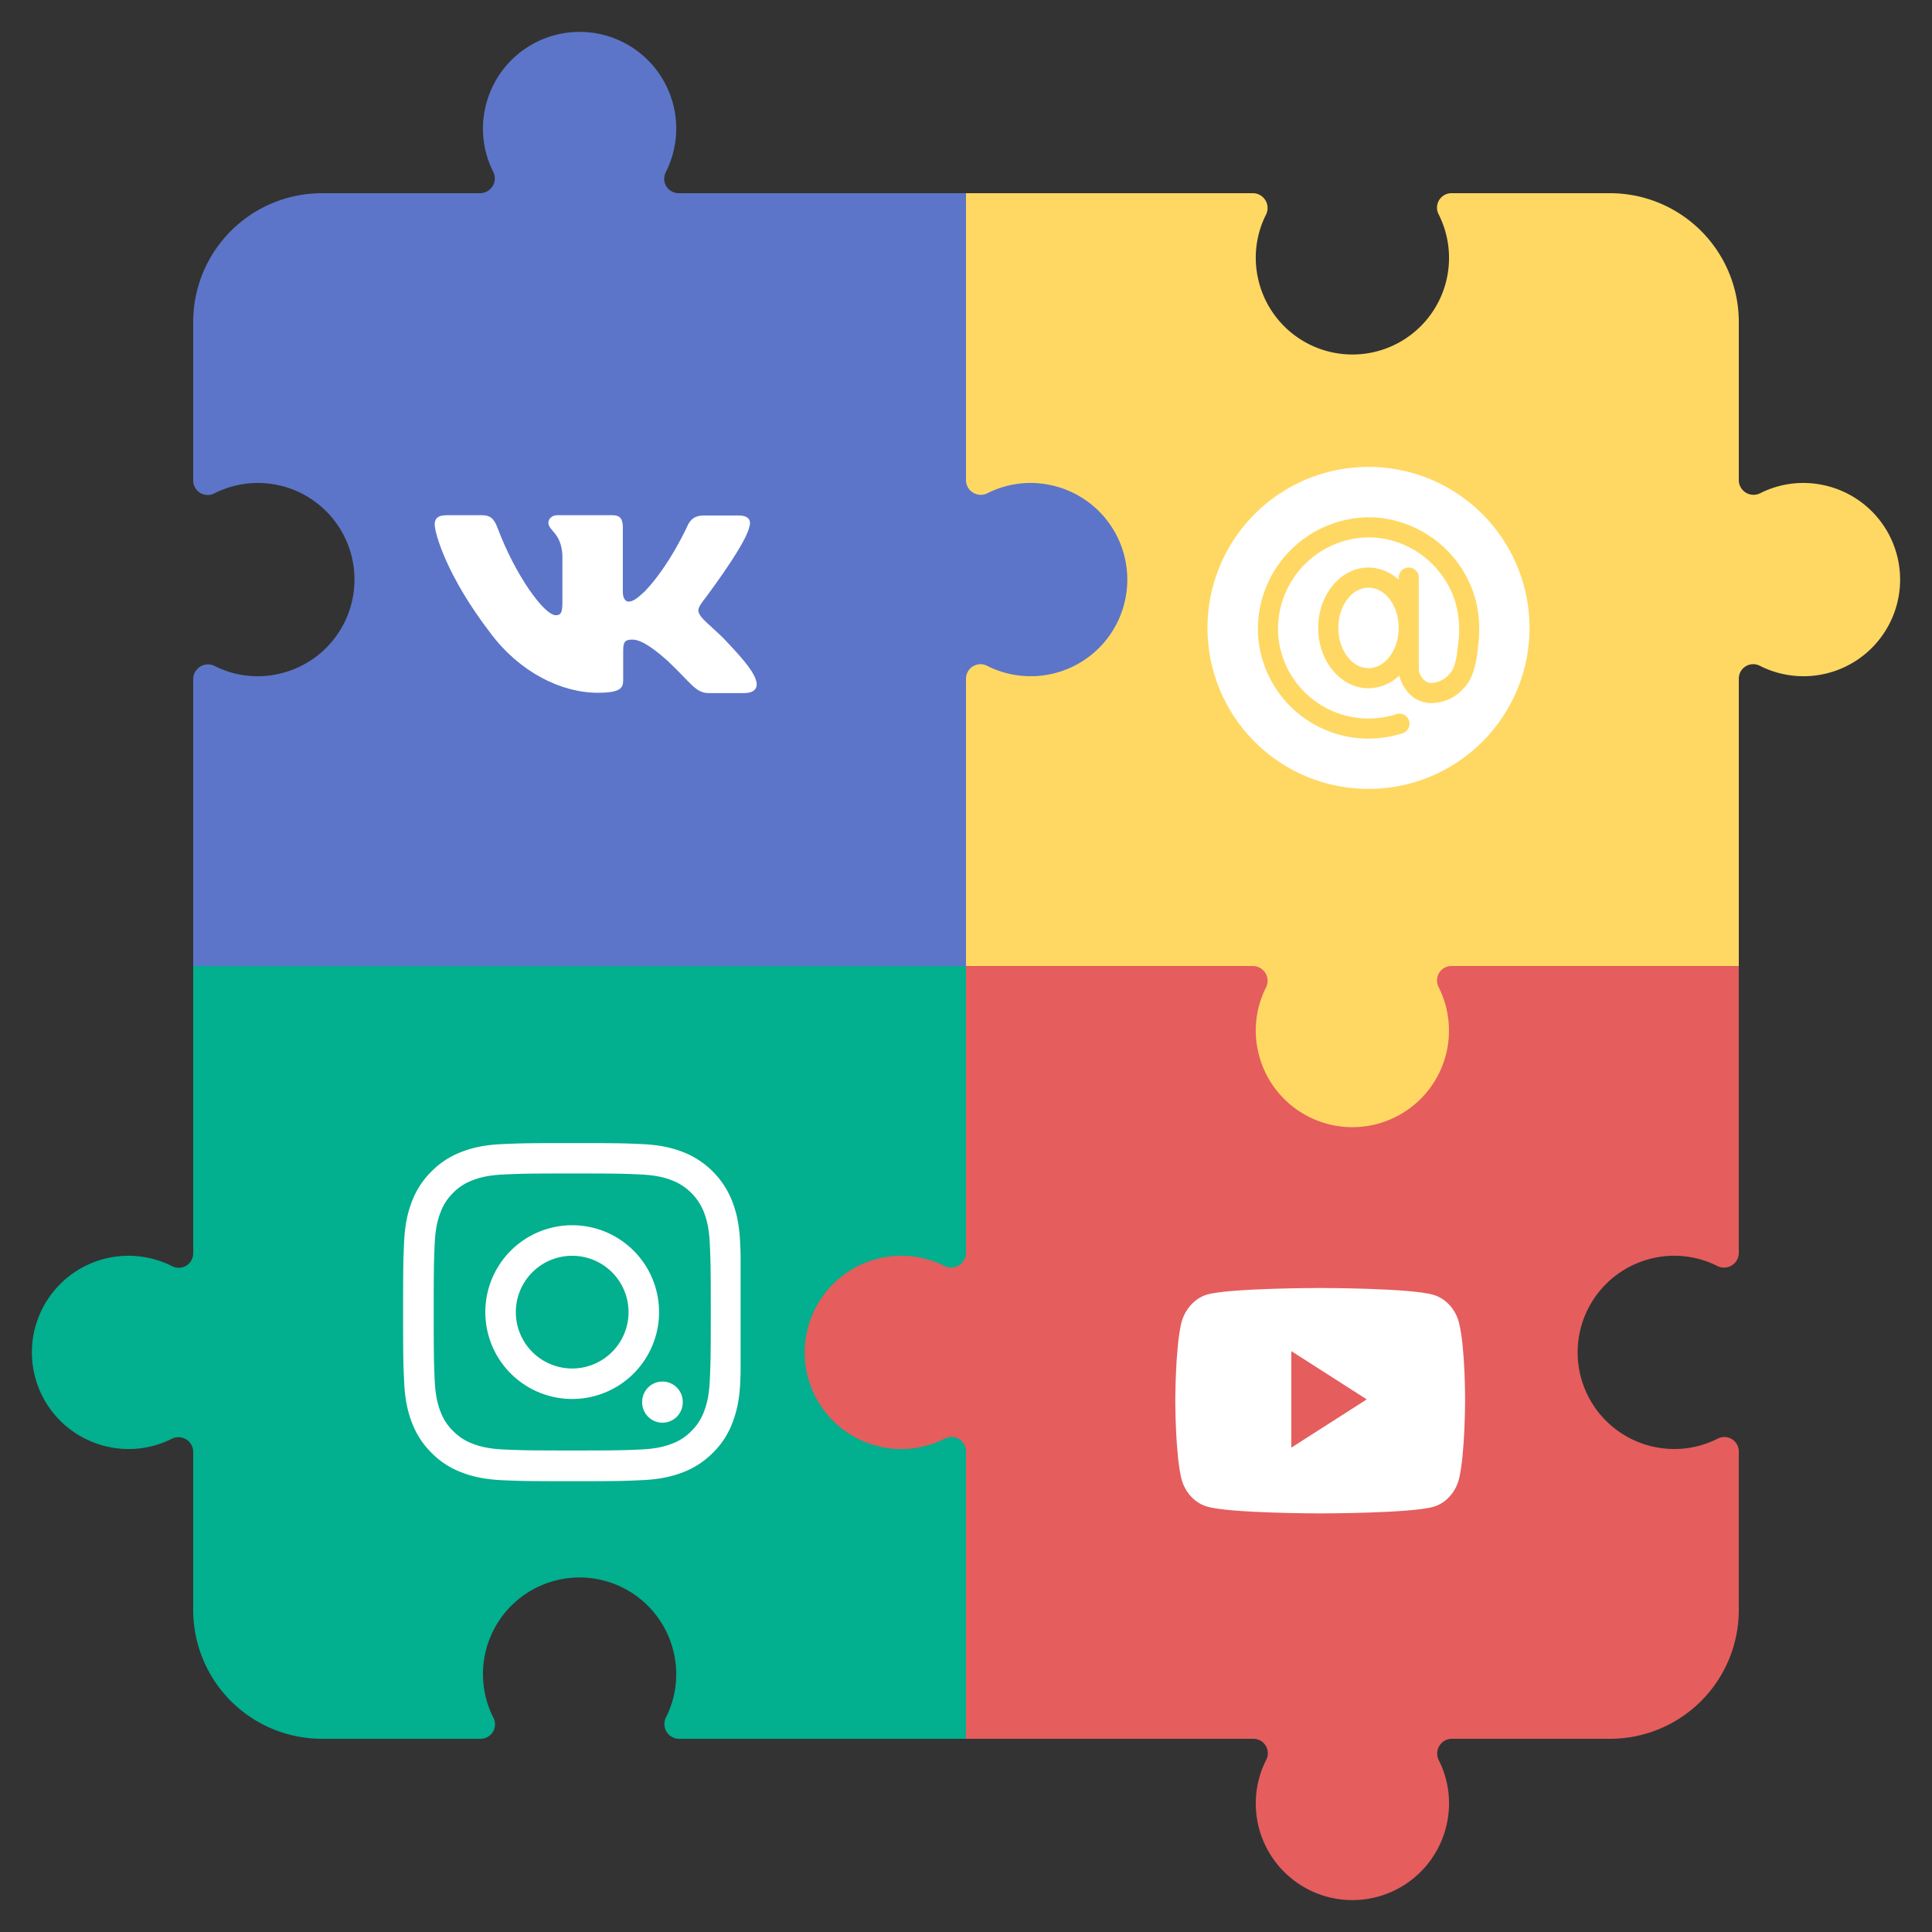
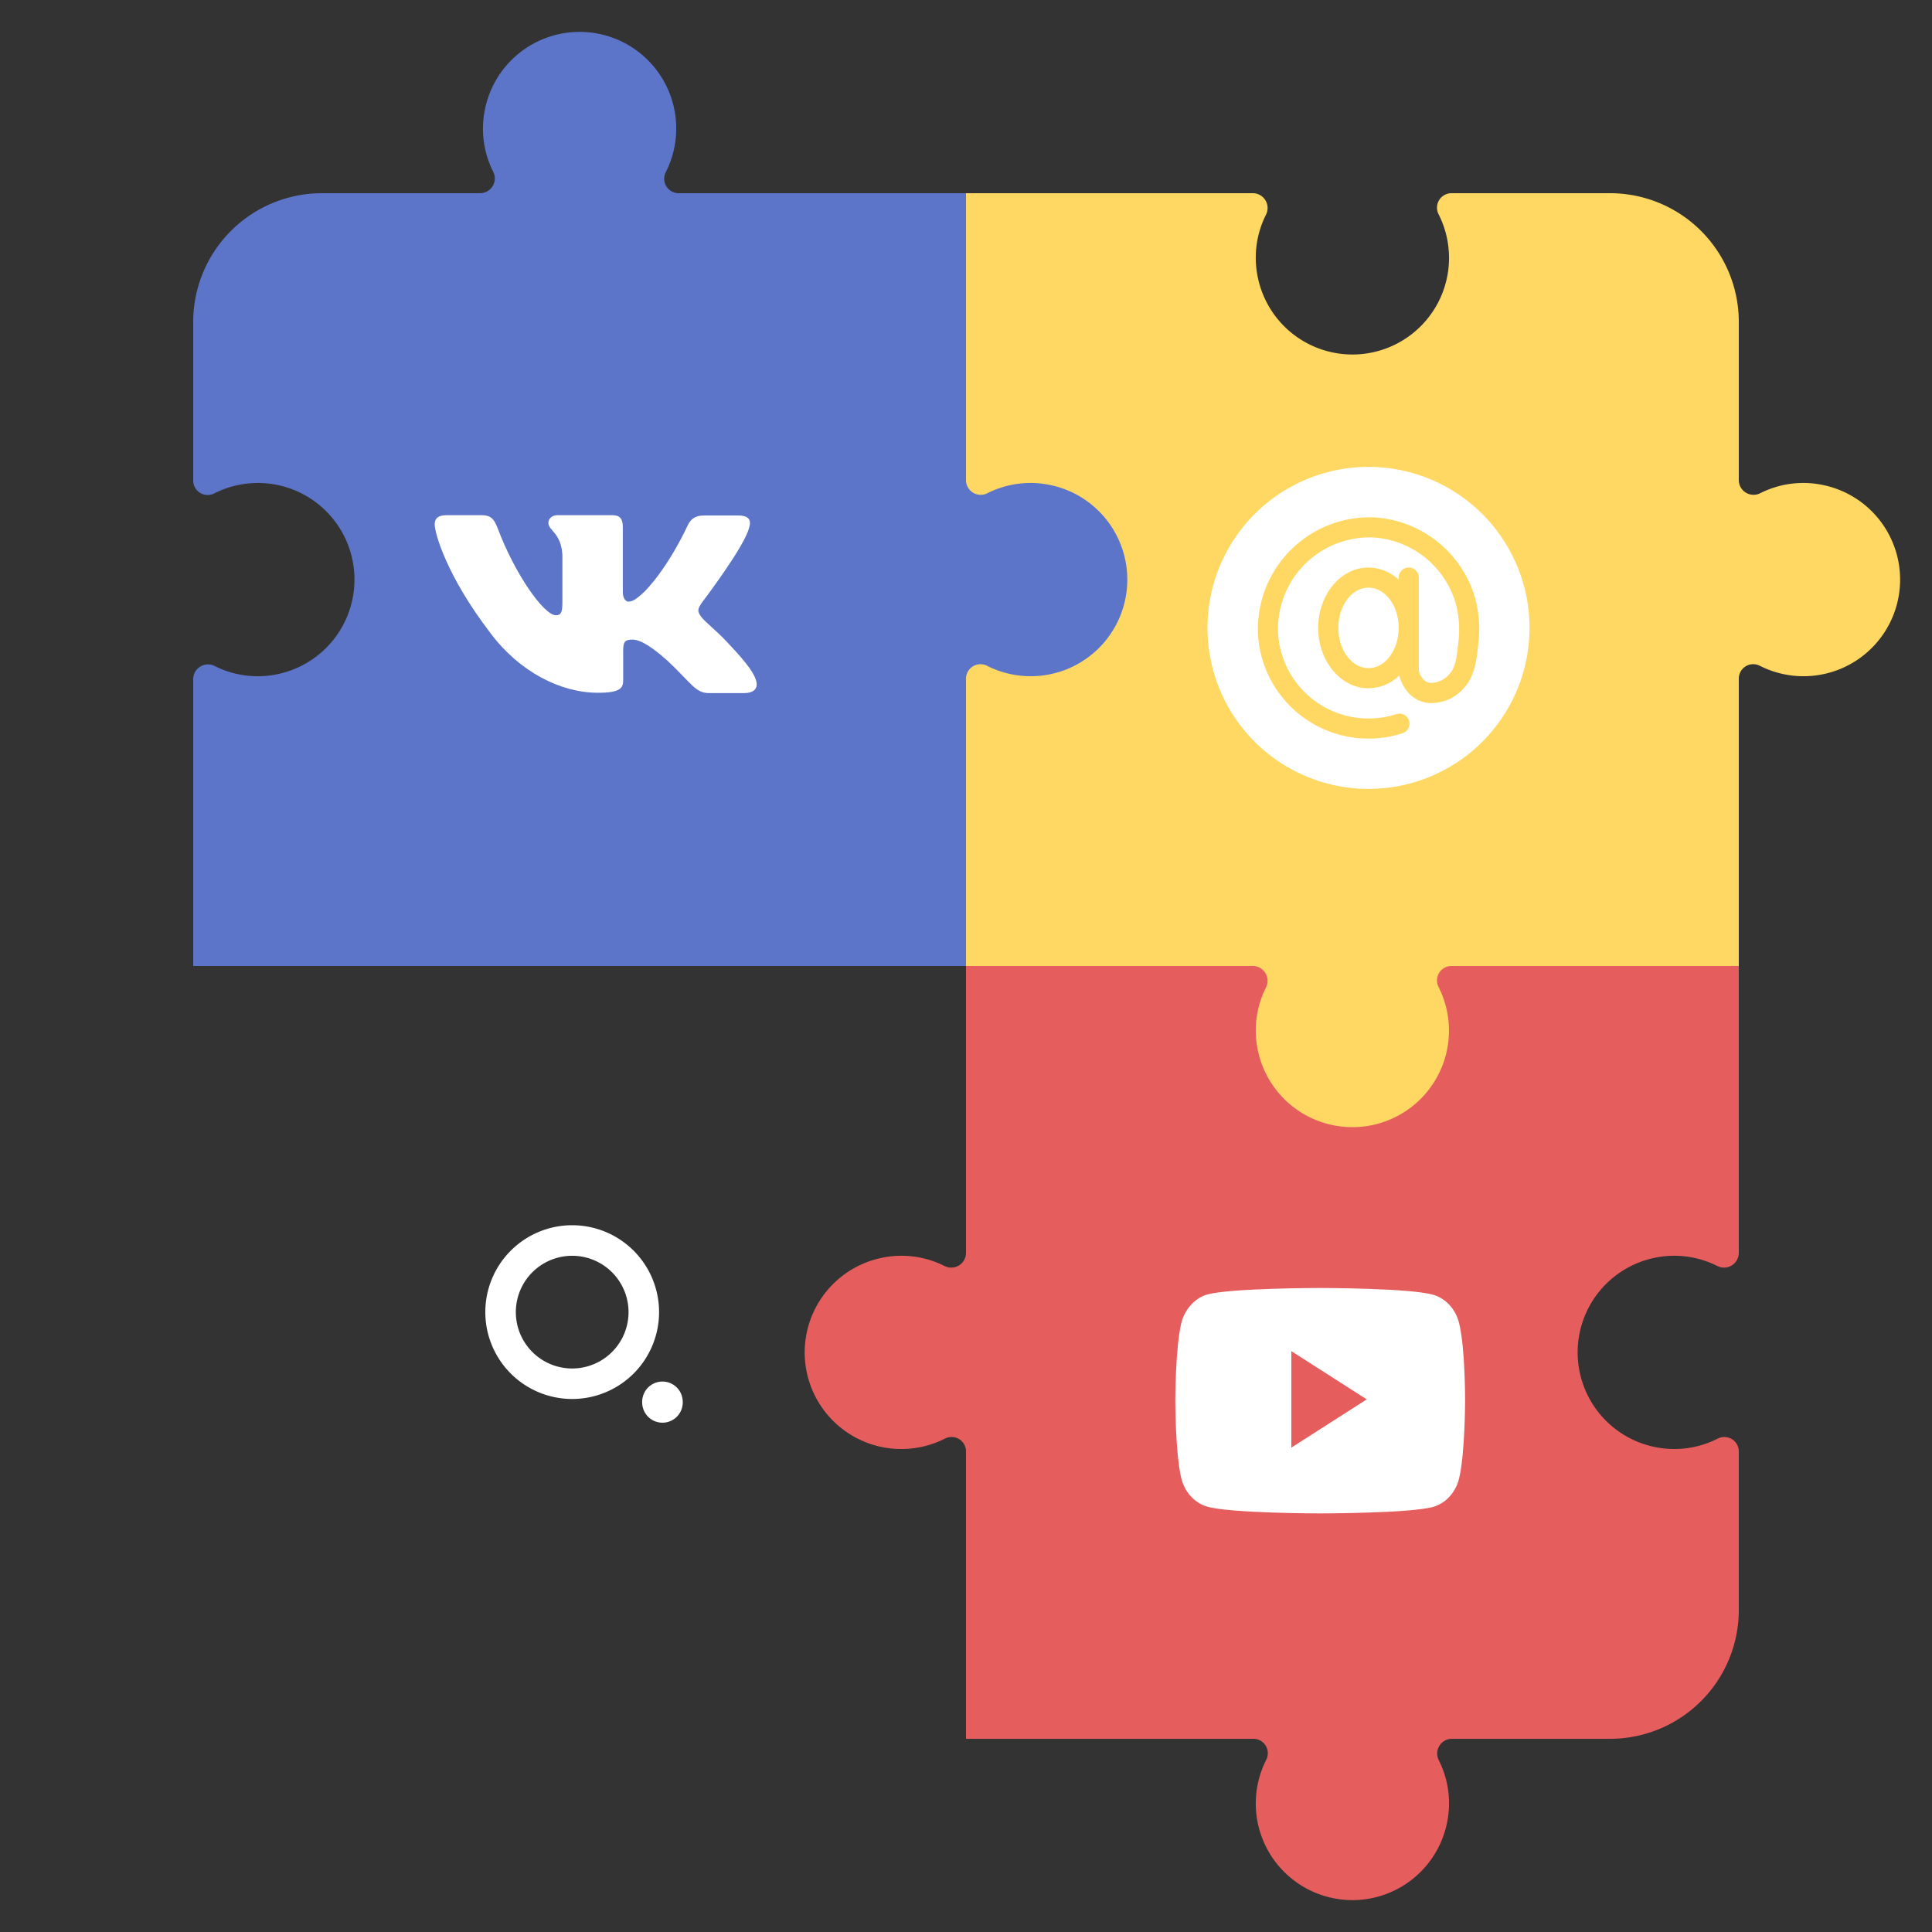
<svg xmlns="http://www.w3.org/2000/svg" width="120" height="120" fill="none" viewBox="0 0 120 120">
  <rect x="0" y="0" width="120" height="120" fill="#333333" stroke="none" />
-   <path fill="#02AF8E" d="M62 48v58l-2 2H42.16a.91.91 0 0 1-.772-.461.92.92 0 0 1-.008-.899 5.94 5.94 0 0 0 .48-3.94 6 6 0 0 0-2.956-3.969 6 6 0 0 0-8.244 7.989.898.898 0 0 1-.82 1.28H20a8 8 0 0 1-8-8v-9.84a.918.918 0 0 0-1.36-.78 5.94 5.94 0 0 1-3.94.48 6 6 0 1 1 4.02-11.2.898.898 0 0 0 1.28-.82V60l2-12z" />
  <path fill="#5C75C9" d="M72 60H12V42.16a.92.92 0 0 1 1.36-.78c1.22.607 2.61.777 3.94.48a6.002 6.002 0 0 0 3.028-10.037 6 6 0 0 0-7.048-1.163.898.898 0 0 1-1.28-.82V20a8 8 0 0 1 8-8h9.84a.918.918 0 0 0 .78-1.36 5.94 5.94 0 0 1-.48-3.94 6 6 0 1 1 11.2 4.02.898.898 0 0 0 .82 1.28H60l12 2z" />
  <path fill="#FFD863" d="M60 72V42.16a.9.9 0 0 1 1.28-.82 6 6 0 1 0 4.02-11.2 5.94 5.94 0 0 0-3.94.48.917.917 0 0 1-1.36-.78V12h17.84a.92.92 0 0 1 .78 1.36 5.94 5.94 0 0 0-.48 3.94 6 6 0 1 0 11.2-4.02.898.898 0 0 1 .82-1.28H100a8 8 0 0 1 8 8v9.84a.91.91 0 0 0 .461.772.92.92 0 0 0 .899.008 5.94 5.94 0 0 1 3.94-.48 6 6 0 0 1 3.969 2.956 6 6 0 0 1 .397 4.933 6 6 0 0 1-3.443 3.553 6 6 0 0 1-4.943-.242.896.896 0 0 0-1.28.82V60l-2 12z" />
  <path fill="#E55D5D" d="M98.1 82.86A6 6 0 0 0 104 90c.946 0 1.879-.226 2.72-.66a.898.898 0 0 1 1.28.82V100a8 8 0 0 1-8 8h-9.84a.91.91 0 0 0-.772.461.92.92 0 0 0-.008.899 5.94 5.94 0 0 1 .48 3.94 6 6 0 0 1-2.956 3.969 6 6 0 0 1-4.933.397 6 6 0 0 1-3.553-3.443 6 6 0 0 1 .242-4.943.896.896 0 0 0-.82-1.28H60V90.16a.896.896 0 0 0-1.28-.82 6 6 0 1 1-4.02-11.2 5.94 5.94 0 0 1 3.94.48.918.918 0 0 0 1.36-.78V60h17.84a.92.92 0 0 1 .78 1.36 5.94 5.94 0 0 0-.48 3.94 5.999 5.999 0 1 0 11.2-4.02.898.898 0 0 1 .82-1.28H108v17.84a.92.92 0 0 1-.461.772.92.92 0 0 1-.899.008 5.94 5.94 0 0 0-3.94-.48 6 6 0 0 0-4.6 4.72" />
  <g clip-path="url(#a)">
    <path fill="#fff" fill-rule="evenodd" d="M46.213 43.05H44.03c-.827 0-1.082-.61-2.566-2.006-1.294-1.16-1.866-1.317-2.184-1.317-.446 0-.573.118-.573.688v1.828c0 .492-.17.786-1.57.786-2.31 0-4.877-1.297-6.68-3.715C27.743 35.774 27 33.12 27 32.57c0-.295.127-.57.742-.57h2.185c.55 0 .763.236.975.786 1.082 2.89 2.884 5.427 3.626 5.427.276 0 .403-.118.403-.767v-2.988c-.084-1.377-.87-1.495-.87-1.986 0-.236.213-.472.552-.472h3.436c.466 0 .636.236.636.747v4.03c0 .433.212.59.34.59.275 0 .508-.157 1.017-.629 1.57-1.632 2.693-4.148 2.693-4.148.149-.295.403-.57.955-.57h2.184c.657 0 .806.314.657.747-.275 1.18-2.947 4.679-2.947 4.679-.234.354-.318.511 0 .904.233.295.996.905 1.505 1.455.934.983 1.654 1.809 1.845 2.38.213.57-.106.864-.72.864" clip-rule="evenodd" />
  </g>
  <path fill="#fff" fill-rule="evenodd" d="M89.043 80.428c.77.23 1.379.906 1.586 1.763.386 1.564.37 4.825.37 4.825s0 3.245-.37 4.81c-.207.856-.815 1.532-1.586 1.762C87.634 94 82 94 82 94s-5.62 0-7.043-.428c-.77-.23-1.379-.906-1.586-1.763C73 90.261 73 87 73 87s0-3.245.37-4.81c.208-.856.831-1.548 1.587-1.778C76.366 80 82 80 82 80s5.634 0 7.043.428m-4.152 6.49-4.685 2.998V83.92z" clip-rule="evenodd" />
  <g fill="#fff" clip-path="url(#b)">
    <path d="M85 41.5c1.035 0 1.875-1.12 1.875-2.5s-.84-2.5-1.875-2.5-1.875 1.12-1.875 2.5.84 2.5 1.875 2.5" />
    <path d="M85 29a10 10 0 1 0 0 20 10 10 0 0 0 0-20m6.827 10.95c-.086.902-.225 2.086-.89 2.769a2.68 2.68 0 0 1-2.146.95 1.93 1.93 0 0 1-1.437-.79 2.5 2.5 0 0 1-.443-.92A2.8 2.8 0 0 1 85 42.75c-1.723 0-3.125-1.682-3.125-3.75s1.402-3.75 3.125-3.75a2.8 2.8 0 0 1 1.875.757v-.132a.625.625 0 0 1 1.25 0v5.759c.034.191.119.37.246.517a.69.69 0 0 0 .515.27 1.56 1.56 0 0 0 1.155-.575c.402-.412.462-1.297.523-1.828a6.3 6.3 0 0 0-.16-2.585 5.71 5.71 0 0 0-5.063-4.048 5.69 5.69 0 0 0-5.938 6.188 5.626 5.626 0 0 0 7.295 4.793.625.625 0 1 1 .375 1.19 6.876 6.876 0 0 1-8.915-5.862 6.947 6.947 0 0 1 7.253-7.556 6.97 6.97 0 0 1 6.188 4.926 7.4 7.4 0 0 1 .228 2.886" />
  </g>
  <g fill="#fff" clip-path="url(#c)">
-     <path d="M45.98 85.826c-.05 1.116-.23 1.883-.489 2.548a5.1 5.1 0 0 1-1.214 1.862 5.2 5.2 0 0 1-1.858 1.21c-.669.259-1.432.44-2.548.488-1.124.054-1.48.066-4.332.066s-3.208-.012-4.328-.061c-1.116-.05-1.883-.23-2.547-.489a5.1 5.1 0 0 1-1.863-1.214 5.2 5.2 0 0 1-1.21-1.858c-.259-.67-.44-1.432-.488-2.548-.054-1.124-.066-1.48-.066-4.332s.012-3.208.061-4.328c.05-1.116.23-1.883.489-2.548A5.2 5.2 0 0 1 26.8 72.76a5.2 5.2 0 0 1 1.858-1.21c.669-.259 1.432-.44 2.548-.488 1.12-.05 1.477-.062 4.328-.062s3.208.012 4.328.062c1.116.049 1.883.23 2.547.488a5.37 5.37 0 0 1 3.073 3.072c.259.669.44 1.432.488 2.548.05 1.12.062 1.477.062 4.328s-.004 3.208-.054 4.328m-1.892-8.574c-.045-1.026-.217-1.58-.36-1.949a3.48 3.48 0 0 0-1.995-1.993c-.369-.144-.927-.316-1.948-.361-1.108-.05-1.44-.062-4.242-.062s-3.138.012-4.242.062c-1.025.045-1.58.217-1.948.36-.456.169-.87.436-1.207.784-.348.34-.615.75-.783 1.206-.144.37-.316.927-.361 1.949-.05 1.108-.061 1.44-.061 4.242s.012 3.138.061 4.242c.045 1.025.217 1.579.36 1.948.17.456.436.87.789 1.206.34.35.75.616 1.206.784.369.143.927.316 1.948.36 1.108.05 1.44.062 4.242.062 2.806 0 3.138-.012 4.242-.061 1.026-.045 1.58-.218 1.949-.361a3.2 3.2 0 0 0 1.206-.784c.348-.34.615-.75.783-1.206.144-.369.316-.927.361-1.948.05-1.108.062-1.44.062-4.242s-.012-3.13-.062-4.238" />
    <path d="M35.539 86.893a5.396 5.396 0 0 1-5.395-5.395 5.396 5.396 0 1 1 5.395 5.395m0-8.894a3.5 3.5 0 1 0 .001 7 3.5 3.5 0 0 0-.001-7m6.867 9.107a1.26 1.26 0 1 0-2.519 0 1.26 1.26 0 0 0 2.52 0" />
  </g>
  <defs>
    <clipPath id="a">
      <path fill="#fff" d="M27 32h20v12H27z" />
    </clipPath>
    <clipPath id="b">
      <path fill="#fff" d="M75 29h20v20H75z" />
    </clipPath>
    <clipPath id="c">
      <path fill="#fff" d="M25 92h21V71H25z" />
    </clipPath>
  </defs>
</svg>